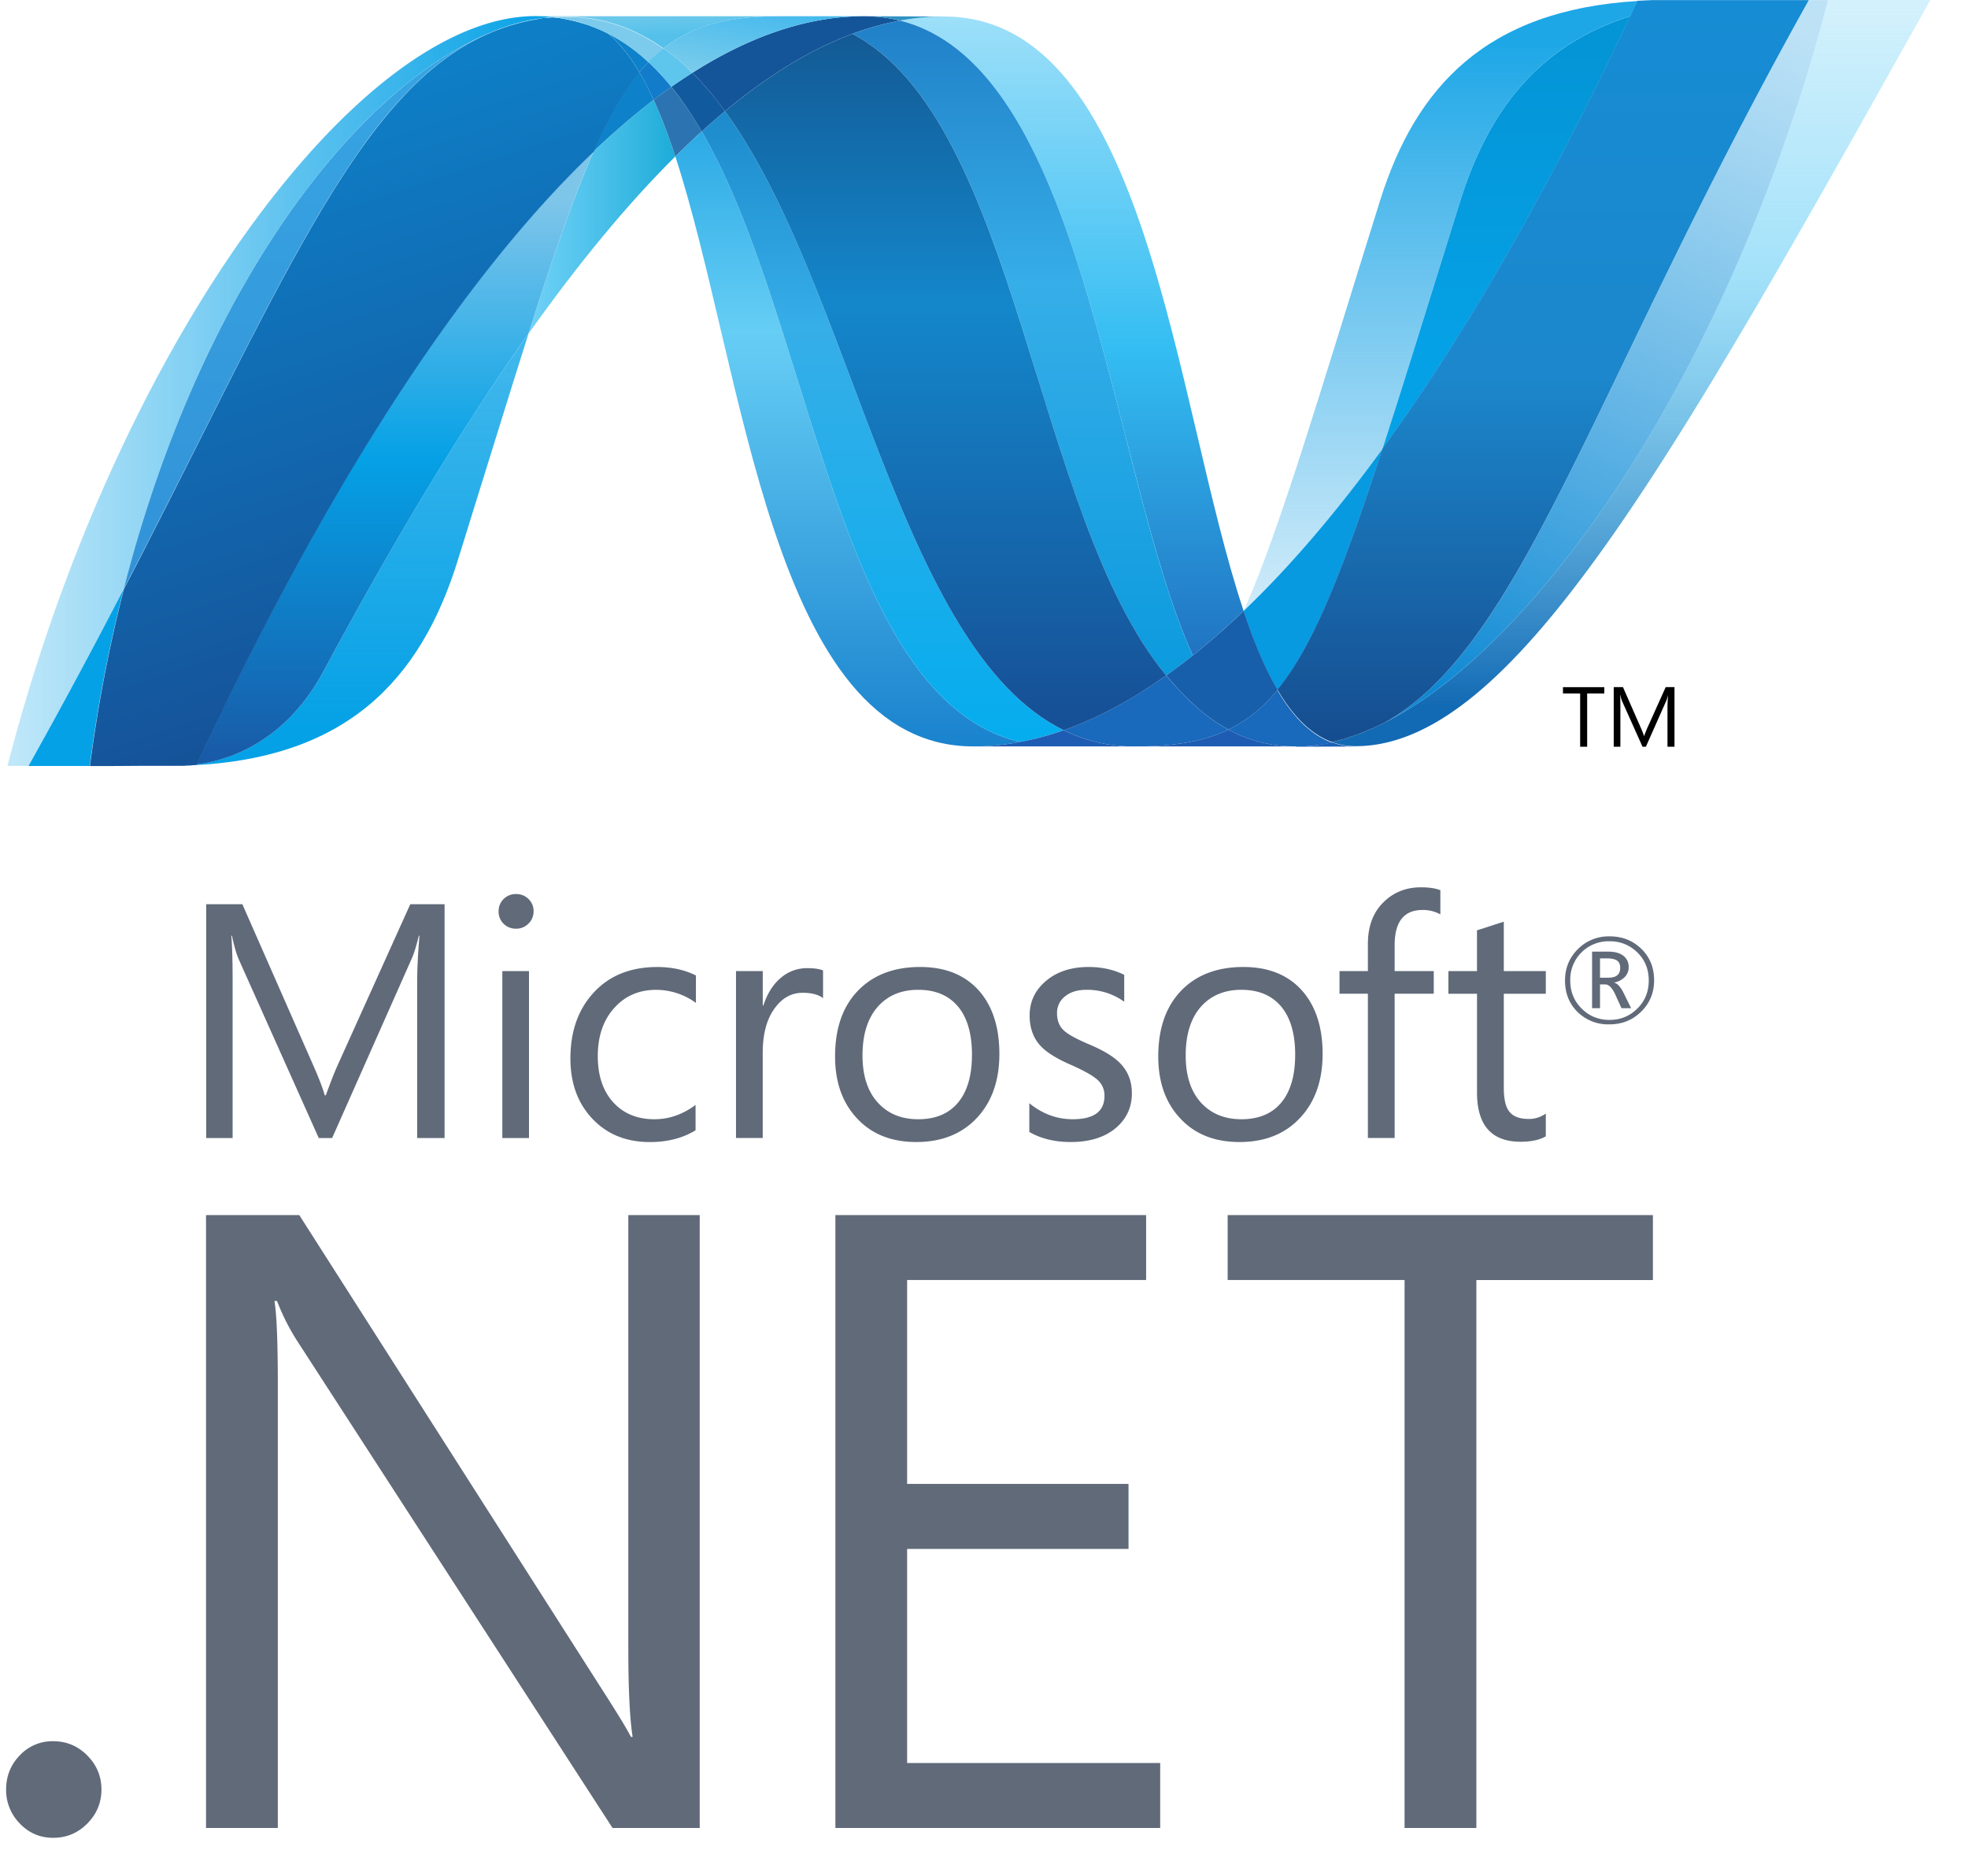
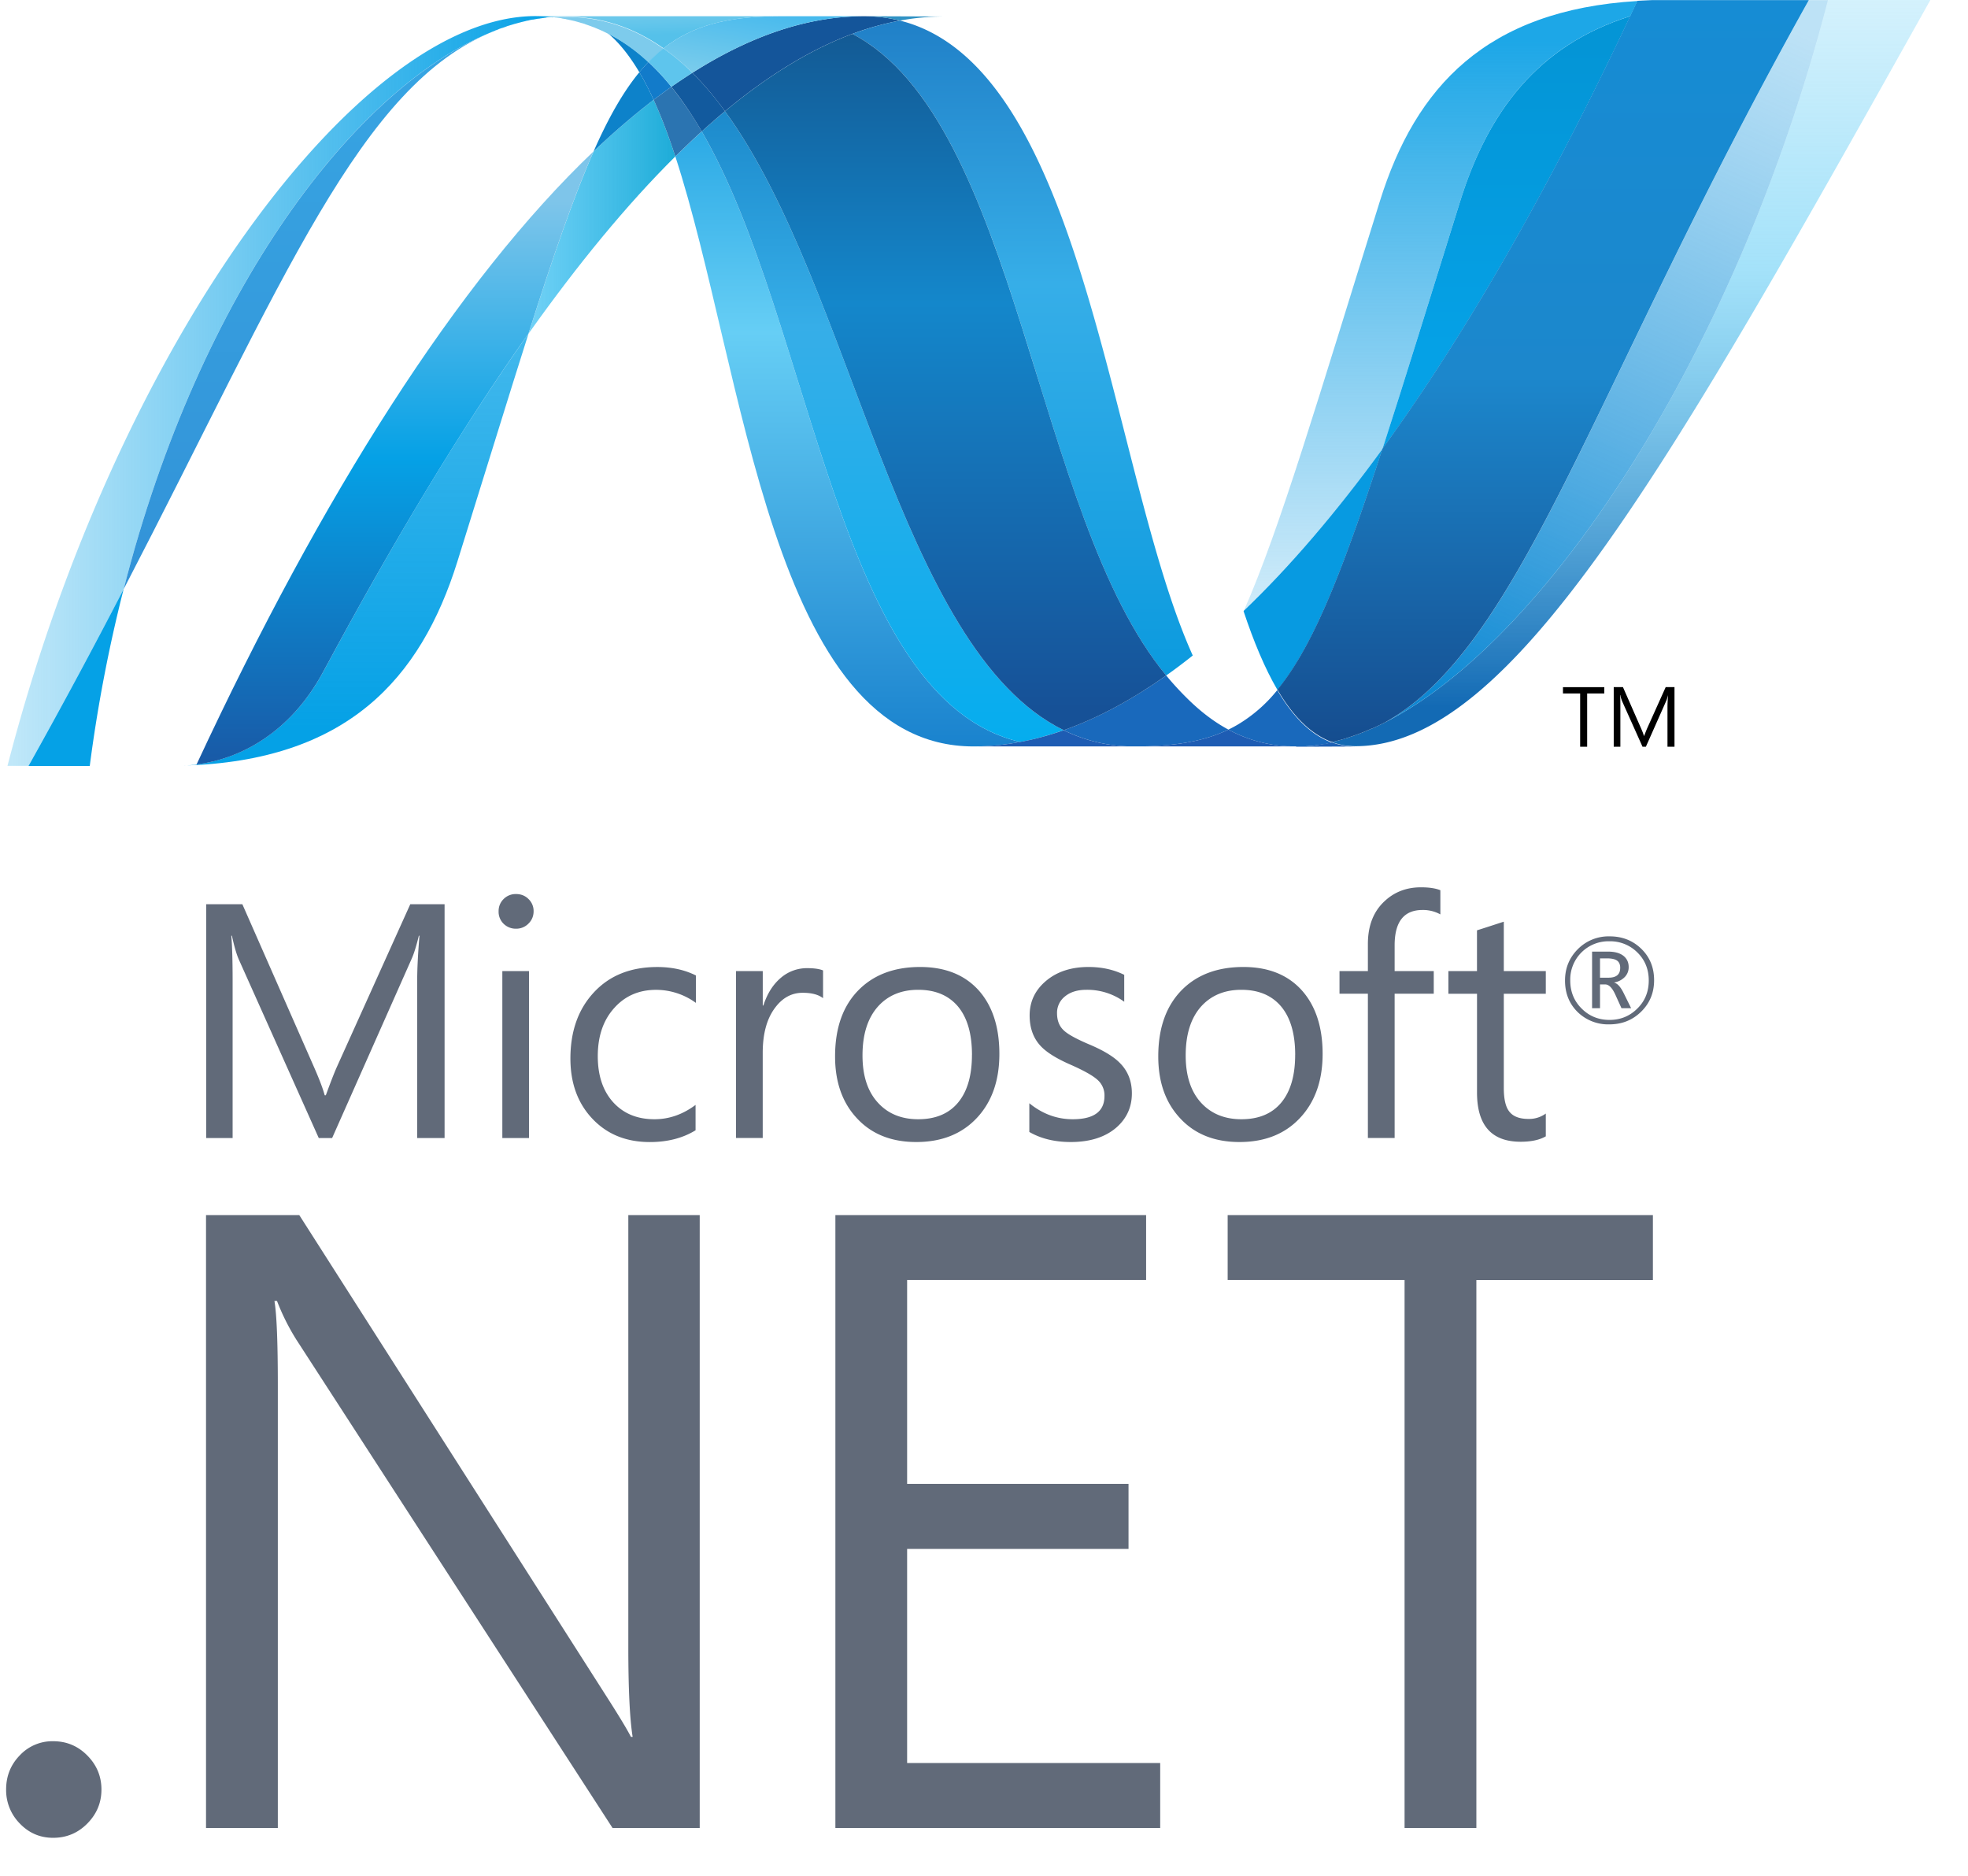
<svg xmlns="http://www.w3.org/2000/svg" width="64" height="61">
  <defs>
    <linearGradient x1="49.997%" y1="-19.516%" x2="49.997%" y2="129.625%" id="b">
      <stop stop-color="#0994DC" offset="0%" />
      <stop stop-color="#66CEF5" offset="35.001%" />
      <stop stop-color="#66CEF5" offset="35.001%" />
      <stop stop-color="#127BCA" offset="84.616%" />
      <stop stop-color="#127BCA" offset="84.616%" />
      <stop stop-color="#127BCA" offset="100%" />
    </linearGradient>
    <linearGradient x1="50.001%" y1="-19.516%" x2="50.001%" y2="129.624%" id="c">
      <stop stop-color="#0E76BC" offset="0%" />
      <stop stop-color="#36AEE8" offset="36%" />
      <stop stop-color="#36AEE8" offset="36%" />
      <stop stop-color="#00ADEF" offset="84.616%" />
      <stop stop-color="#00ADEF" offset="84.616%" />
      <stop stop-color="#00ADEF" offset="100%" />
    </linearGradient>
    <linearGradient x1="49.999%" y1="110.922%" x2="49.999%" y2="-6.214%" id="d">
      <stop stop-color="#1C63B7" offset="0%" />
      <stop stop-color="#33BDF2" offset="50%" />
      <stop stop-color="#33BDF2" stop-opacity=".42" offset="100%" />
    </linearGradient>
    <linearGradient x1="50.001%" y1="-19.515%" x2="50.001%" y2="129.627%" id="e">
      <stop stop-color="#166AB8" offset="0%" />
      <stop stop-color="#36AEE8" offset="39.999%" />
      <stop stop-color="#36AEE8" offset="39.999%" />
      <stop stop-color="#0798DD" offset="84.616%" />
      <stop stop-color="#0798DD" offset="84.616%" />
      <stop stop-color="#0798DD" offset="100%" />
    </linearGradient>
    <linearGradient x1="49.999%" y1="-19.521%" x2="49.999%" y2="129.627%" id="f">
      <stop stop-color="#124379" offset="0%" />
      <stop stop-color="#1487CB" offset="39%" />
      <stop stop-color="#1487CB" offset="39%" />
      <stop stop-color="#165197" offset="78.023%" />
      <stop stop-color="#165197" offset="78.023%" />
      <stop stop-color="#165197" offset="100%" />
    </linearGradient>
    <linearGradient x1="0%" y1="50.001%" x2="100%" y2="50.001%" id="g">
      <stop stop-color="#33BDF2" stop-opacity=".698" offset="0%" />
      <stop stop-color="#1DACD8" offset="100%" />
    </linearGradient>
    <linearGradient x1="50.01%" y1="94.686%" x2="50.01%" y2="-3.025%" id="h">
      <stop stop-color="#136AB4" offset="0%" />
      <stop stop-color="#59CAF5" stop-opacity=".549" offset="60%" />
      <stop stop-color="#59CAF5" stop-opacity=".235" offset="100%" />
    </linearGradient>
    <linearGradient x1="-.001%" y1="50%" x2="99.999%" y2="50%" id="i">
      <stop stop-color="#05A1E6" stop-opacity=".247" offset="0%" />
      <stop stop-color="#05A1E6" offset="100%" />
    </linearGradient>
    <linearGradient x1="49.998%" y1="124.314%" x2="49.998%" y2="-9.421%" id="j">
      <stop stop-color="#318ED5" offset="0%" />
      <stop stop-color="#38A7E4" offset="100%" />
    </linearGradient>
    <linearGradient x1="49.999%" y1="91.2%" x2="49.999%" y2="-76.785%" id="k">
      <stop stop-color="#05A1E6" offset="0%" />
      <stop stop-color="#05A1E6" stop-opacity=".549" offset="100%" />
    </linearGradient>
    <linearGradient x1="50%" y1="100.01%" x2="50%" y2=".01%" id="l">
      <stop stop-color="#1959A6" offset="0%" />
      <stop stop-color="#05A1E6" offset="50%" />
      <stop stop-color="#05A1E6" offset="50%" />
      <stop stop-color="#7EC5EA" offset="91.759%" />
      <stop stop-color="#7EC5EA" offset="100%" />
    </linearGradient>
    <linearGradient x1="59.804%" y1="94.568%" x2="38.471%" y2="5.755%" id="m">
      <stop stop-color="#165096" offset="0%" />
      <stop stop-color="#0D82CA" offset="100%" />
    </linearGradient>
    <linearGradient x1="49.995%" y1="76.998%" x2="49.995%" y2="-3.299%" id="n">
      <stop stop-color="#05A1E6" offset="0%" />
      <stop stop-color="#0495D6" offset="87.363%" />
      <stop stop-color="#0495D6" offset="100%" />
    </linearGradient>
    <linearGradient x1="65.263%" y1="-4.161%" x2="34.263%" y2="105.844%" id="o">
      <stop stop-color="#38A7E4" stop-opacity=".329" offset="0%" />
      <stop stop-color="#0E88D3" offset="96.153%" />
      <stop stop-color="#0E88D3" offset="96.153%" />
      <stop stop-color="#0E88D3" offset="100%" />
    </linearGradient>
    <linearGradient x1="50.017%" y1="-.296%" x2="50.017%" y2="101.882%" id="p">
      <stop stop-color="#168CD4" offset="0%" />
      <stop stop-color="#1C87CC" offset="50%" />
      <stop stop-color="#154B8D" offset="100%" />
    </linearGradient>
    <linearGradient x1="16.674%" y1="205.565%" x2="87.813%" y2="-19.836%" id="q">
      <stop stop-color="#97D6EE" offset="0%" />
      <stop stop-color="#55C1EA" offset="70.329%" />
      <stop stop-color="#55C1EA" offset="100%" />
    </linearGradient>
    <linearGradient x1="6.89%" y1="6.3%" x2="75.783%" y2="116.771%" id="r">
      <stop stop-color="#7ACCEC" offset="0%" />
      <stop stop-color="#3FB7ED" offset="100%" />
    </linearGradient>
    <linearGradient x1="49.997%" y1="6.363%" x2="49.997%" y2="127.961%" id="s">
      <stop stop-color="#1DA7E7" offset="0%" />
      <stop stop-color="#37ABE7" stop-opacity="0" offset="100%" />
    </linearGradient>
    <filter id="a">
      <feColorMatrix in="SourceGraphic" values="0 0 0 0 0.38 0 0 0 0 0.416 0 0 0 0 0.475 0 0 0 1 0" />
    </filter>
  </defs>
  <g fill="none" fill-rule="evenodd">
    <g fill="#616A79" fill-rule="nonzero">
      <path d="M52.69 31.477c0-.106-.03-.181-.09-.23-.065-.054-.18-.082-.338-.082h-.229v.628h.276c.254 0 .38-.106.38-.316zm.355 1.308h-.314l-.2-.441c-.101-.222-.21-.332-.329-.332h-.169v.773h-.258v-1.84h.518c.23 0 .403.05.522.154.1.09.15.204.15.347a.453.453 0 01-.123.321.62.62 0 01-.344.181v.008c.103.025.205.137.305.34l.242.49zm.573-.902c0-.362-.123-.668-.37-.91a1.245 1.245 0 00-.905-.364 1.243 1.243 0 00-1.278 1.274c0 .367.126.674.375.918.247.245.548.365.903.365.353 0 .655-.121.903-.369.249-.243.372-.549.372-.914zm.174-.008c0 .406-.14.747-.42 1.022-.28.276-.625.414-1.036.414a1.42 1.42 0 01-1.032-.402c-.273-.27-.409-.61-.409-1.023 0-.403.139-.742.416-1.02a1.408 1.408 0 011.037-.417c.405 0 .745.133 1.02.397.283.272.424.614.424 1.03zM14.459 37.007h-.892v-5.105c0-.403.026-.894.074-1.473h-.02c-.084.339-.16.584-.228.736l-2.592 5.842h-.435l-2.597-5.8c-.073-.162-.15-.422-.227-.778h-.02c.028.305.043.798.043 1.483v5.095h-.86v-7.602h1.177l2.332 5.3c.176.4.29.704.345.911h.037c.152-.415.272-.727.364-.932l2.382-5.279h1.116v7.602zM17.203 37.007h-.867v-5.429h.867v5.429zm.15-7.375c0 .16-.057.294-.168.403a.552.552 0 01-.405.165.56.56 0 01-.4-.158.542.542 0 01-.165-.41.54.54 0 01.165-.399.55.55 0 01.4-.16c.16 0 .295.051.405.16a.537.537 0 01.168.4zM22.62 36.755c-.416.256-.913.383-1.487.383-.779 0-1.405-.259-1.884-.775-.465-.5-.699-1.147-.699-1.94 0-.889.255-1.609.767-2.156.51-.548 1.196-.821 2.059-.821.472 0 .89.092 1.256.275v.892a2.203 2.203 0 00-1.293-.425c-.553 0-1.003.193-1.352.578-.363.394-.547.921-.547 1.579 0 .631.168 1.131.502 1.5.335.367.78.551 1.342.551.475 0 .92-.155 1.336-.466v.825zM26.766 32.459c-.153-.118-.373-.175-.663-.175-.353 0-.65.158-.89.477-.273.356-.409.848-.409 1.478v2.767h-.869v-5.428h.87v1.12h.02c.128-.397.325-.702.589-.918a1.3 1.3 0 01.831-.297c.231 0 .403.025.521.074v.901zM31.609 34.302c0-.695-.157-1.226-.47-1.59-.305-.35-.73-.525-1.279-.525-.54 0-.973.177-1.297.531-.343.378-.514.912-.514 1.605 0 .65.163 1.16.492 1.524.327.366.767.549 1.32.549.57 0 1.008-.186 1.307-.556.294-.362.44-.874.44-1.538m.892-.03c0 .865-.244 1.56-.731 2.08-.489.523-1.147.785-1.973.785-.815 0-1.463-.262-1.94-.785-.465-.503-.699-1.17-.699-1.997 0-.944.264-1.672.795-2.19.491-.479 1.148-.72 1.97-.72.81 0 1.443.252 1.898.752.452.503.68 1.195.68 2.075M36.809 35.554c0 .445-.166.813-.499 1.107-.363.317-.862.476-1.49.476-.513 0-.964-.107-1.346-.327v-.934c.426.346.895.52 1.411.52.688 0 1.033-.253 1.033-.758a.67.67 0 00-.228-.524c-.153-.139-.45-.305-.891-.499-.455-.2-.779-.403-.97-.615-.229-.252-.345-.579-.345-.98 0-.451.18-.827.536-1.125.357-.3.816-.45 1.38-.45.43 0 .817.085 1.16.255v.875a2.047 2.047 0 00-1.232-.388c-.288 0-.52.072-.691.212a.677.677 0 00-.262.547c0 .24.074.427.219.56.128.125.402.275.814.451.464.194.799.396 1.003.602.264.26.398.592.398.995M42.12 34.302c0-.695-.158-1.226-.472-1.59-.304-.35-.73-.525-1.278-.525-.54 0-.973.177-1.299.531-.342.378-.512.912-.512 1.605 0 .65.163 1.16.489 1.524.33.366.771.549 1.322.549.573 0 1.009-.186 1.309-.556.293-.362.44-.874.44-1.538m.893-.03c0 .865-.246 1.56-.734 2.08-.487.523-1.144.785-1.971.785-.816 0-1.464-.262-1.94-.785-.466-.503-.7-1.17-.7-1.997 0-.944.267-1.672.795-2.19.49-.479 1.148-.72 1.972-.72.81 0 1.44.252 1.895.752.453.503.683 1.195.683 2.075M46.84 29.734a1.167 1.167 0 00-.576-.143c-.609 0-.91.383-.91 1.15v.837h1.272v.736h-1.272v4.692h-.87v-4.692h-.923v-.736h.923v-.88c0-.597.183-1.066.555-1.404.319-.294.709-.44 1.172-.44.269 0 .478.033.63.095v.785zM50.27 36.952c-.205.118-.478.176-.816.176-.948 0-1.421-.534-1.421-1.602v-3.211h-.931v-.737h.93v-1.325c.278-.087.567-.183.872-.281v1.606h1.366v.737h-1.366v3.063c0 .364.06.625.184.775.125.156.33.233.62.233a.92.92 0 00.562-.175v.74z" />
    </g>
    <g fill="#616A79" fill-rule="nonzero">
      <path d="M3.299 58.193c0 .426-.152.794-.459 1.105-.306.31-.677.465-1.112.465-.426 0-.788-.156-1.084-.465a1.545 1.545 0 01-.445-1.105c0-.437.148-.806.445-1.112a1.45 1.45 0 011.084-.459c.435 0 .806.154 1.112.465.307.31.459.68.459 1.106M22.754 59.443H19.92L9.633 43.557a7.29 7.29 0 01-.624-1.25h-.084c.073.425.11 1.338.11 2.737v14.4H6.7V39.512h3.032l9.98 15.635c.397.62.668 1.065.806 1.333h.056c-.093-.573-.141-1.55-.141-2.93V39.512h2.322v19.93zM37.73 59.443H27.167v-19.93h10.105v2.111H29.5v6.63h7.2v2.114h-7.2v6.963h8.23zM53.753 41.625h-5.741v17.819h-2.335v-17.82h-5.753v-2.112h13.829z" />
    </g>
    <g filter="url(#a)">
      <g fill-rule="nonzero">
        <path d="M21.762 5.087c2.254 6.892 3.108 19.186 9.698 19.186.501 0 1.008-.049 1.517-.146-5.99-1.397-6.7-13.557-10.356-19.854-.287.26-.571.532-.859.814" fill="url(#b)" transform="translate(.2)" />
        <path d="M22.621 4.273c3.656 6.297 4.366 18.457 10.356 19.854.47-.086.942-.217 1.415-.382C29.015 21.11 27.53 9.302 23.377 3.617c-.251.21-.504.428-.756.656" fill="url(#c)" transform="translate(.2)" />
        <path d="M28.087.528c-.5 0-1.008.049-1.518.145-1.334.252-2.688.826-4.054 1.695.373.368.728.79 1.062 1.249 1.389-1.153 2.768-2.004 4.143-2.516a9.238 9.238 0 011.546-.43 4.762 4.762 0 00-1.179-.143" fill="#14559A" />
-         <path d="M38.59 21.316c.55-.437 1.1-.92 1.653-1.449-2.29-6.86-3.11-19.33-9.746-19.33-.474 0-.953.045-1.43.133 6.044 1.504 6.818 14.656 9.523 20.646" fill="url(#d)" transform="translate(.2)" />
        <path d="M29.266.67a4.766 4.766 0 00-1.179-.143l2.61.01c-.475 0-.954.044-1.431.134" fill="#3092C4" />
        <path d="M38.673 22.774a9.821 9.821 0 01-.748-.809c-1.116.79-2.229 1.39-3.334 1.78a5.135 5.135 0 002.302.528c1.24 0 2.22-.147 3.055-.547-.46-.248-.88-.57-1.275-.952" fill="#1969BC" />
        <path d="M27.52 1.102c5.415 2.832 5.886 15.656 10.206 20.863.29-.204.576-.42.863-.649C35.884 15.326 35.11 2.173 29.067.67a9.36 9.36 0 00-1.547.432" fill="url(#e)" transform="translate(.2)" />
        <path d="M23.377 3.617c4.152 5.685 5.638 17.493 11.015 20.128 1.105-.39 2.218-.99 3.334-1.78-4.32-5.207-4.791-18.031-10.206-20.863-1.374.51-2.754 1.363-4.143 2.515" fill="url(#f)" transform="translate(.2)" />
        <path d="M19.106 4.921c-.65 1.472-1.315 3.405-2.119 5.93 1.598-2.252 3.191-4.192 4.775-5.764-.218-.67-.452-1.289-.705-1.84-.648.496-1.3 1.054-1.95 1.674" fill="url(#g)" transform="translate(.2)" />
        <path d="M21.833 2.823c-.19.136-.383.276-.576.424.252.551.486 1.17.704 1.84.288-.281.573-.554.859-.814a11.401 11.401 0 00-.987-1.45" fill="#2B74B1" />
        <path d="M22.515 2.368c-.227.144-.454.296-.682.454.354.437.68.924.988 1.452.252-.229.505-.449.756-.657a10.06 10.06 0 00-1.062-1.25" fill="#125A9E" />
        <path d="M59.247.003c-3.063 11.81-9.458 21.294-14.82 23.686h-.01a8.515 8.515 0 01-.29.123c-.013.008-.025.01-.036.014l-.082.032c-.013.008-.025.01-.037.015-.045.016-.09.03-.134.047l-.055.02a.672.672 0 01-.067.021l-.064.023c-.02.008-.04.011-.057.02-.04.01-.076.02-.115.034-.016 0-.031.009-.048.013-.024.008-.052.014-.078.02-.018.009-.033.011-.052.015a1.687 1.687 0 01-.084.022l-.103.023c.242.089.495.134.767.134 5.085 0 10.212-9.112 18.694-24.265h-3.33v.003z" fill="url(#h)" transform="translate(.2)" />
        <path d="M15.883 1.007c.003 0 .007-.008.01-.008s.01 0 .011-.008h.007l.082-.031c.007 0 .011 0 .016-.008.007 0 .014-.008.021-.01.03-.009.06-.02.089-.03h.005c.067-.02.13-.046.195-.07.009 0 .018-.007.029-.007.027-.009.055-.019.083-.025.014-.008.027-.008.039-.012.029-.009.057-.019.084-.025.012 0 .023-.008.032-.009.094-.026.186-.05.28-.072.013 0 .024-.008.038-.01a.535.535 0 01.082-.015c.012-.008.026-.008.04-.012.027-.008.053-.01.082-.016h.02l.17-.031h.034c.027-.008.05-.009.078-.014.015 0 .03-.008.044-.008.025 0 .05-.008.076-.011.013 0 .026 0 .04-.008.06-.008.122-.011.184-.016a5.649 5.649 0 00-.541-.028C11.487.523 3.597 11.147.043 24.906h.685a199.227 199.227 0 003.094-5.748C6.31 9.412 11.38 2.766 15.883 1.005" fill="url(#i)" transform="translate(.2)" />
        <path d="M19.305 4.921c.651-.62 1.304-1.178 1.951-1.674a9.213 9.213 0 00-.464-.898c-.524.635-1.003 1.474-1.487 2.572M19.776 1.087c.374.314.709.746 1.016 1.262.096-.118.194-.228.295-.33a5.74 5.74 0 00-1.311-.932" fill="#0D82CA" />
        <path d="M3.821 19.16C9.043 9.097 11.517 2.73 15.883 1.005 11.381 2.768 6.31 9.415 3.821 19.16" fill="url(#j)" transform="translate(.2)" />
        <path d="M21.087 2.018a5.07 5.07 0 00-.296.331c.164.275.317.573.466.898.193-.148.385-.287.576-.424a7.84 7.84 0 00-.746-.805" fill="#127BCA" />
        <path d="M6.192 24.862c-.032.008-.065.008-.095.012H6.08c-.027 0-.055.008-.08.008h-.013c-.066.008-.13.008-.193.013h-.02c5.285-.148 7.7-2.794 8.9-6.632.91-2.909 1.659-5.36 2.314-7.416-2.213 3.115-4.437 6.83-6.672 10.99-1.078 2.005-2.717 2.842-4.123 3.021" fill="url(#k)" transform="translate(.2)" />
        <path d="M6.192 24.86c1.406-.179 3.045-1.015 4.123-3.022 2.235-4.159 4.46-7.874 6.671-10.99.805-2.525 1.469-4.457 2.12-5.929-4.408 4.196-8.832 11.172-12.914 19.94" fill="url(#l)" transform="translate(.2)" />
        <path d="M4.02 19.16a199.026 199.026 0 01-3.093 5.748h1.992A48.69 48.69 0 014.02 19.16" fill="#05A1E6" />
-         <path d="M17.57.572c-.016 0-.028.008-.042.008-.024.008-.049.008-.074.01-.015 0-.03 0-.044.008-.027.008-.053.01-.079.014-.012 0-.024 0-.034.008l-.17.03h-.019a.668.668 0 01-.082.016c-.015.008-.029.008-.042.011-.027.008-.054.012-.08.016-.014.008-.025.008-.038.01a8.97 8.97 0 00-.28.072c-.01 0-.02.008-.032.01a4.915 4.915 0 00-.085.024c-.012.008-.026.008-.038.011a2.328 2.328 0 00-.083.025c-.011 0-.02.008-.03.008-.065.024-.128.048-.195.069-.028.008-.058.02-.088.03-.012.008-.023.01-.037.015-.028.01-.057.02-.083.031-.01.008-.02.009-.027.013-4.366 1.724-6.84 8.091-12.062 18.153a48.479 48.479 0 00-1.1 5.747h.279c.787 0 1.01-.008 1.916-.008h.878c.062-.008.126-.008.192-.013h.012c.027 0 .054-.008.08-.008h.02c.028 0 .062-.008.094-.011 4.082-8.767 8.506-15.744 12.914-19.94.485-1.097.963-1.936 1.486-2.57-.306-.517-.641-.95-1.015-1.264 0 0-.01 0-.011-.008-.021-.008-.041-.019-.062-.03l-.062-.03a.666.666 0 01-.06-.03c-.026-.008-.047-.019-.07-.03-.02-.007-.037-.016-.056-.024a2.354 2.354 0 01-.115-.048c-.018-.008-.034-.012-.05-.018a1.643 1.643 0 01-.086-.035c-.014-.008-.03-.01-.046-.015l-.12-.041h-.01c-.046-.016-.092-.027-.139-.04-.01-.008-.02-.008-.031-.01-.041-.01-.078-.022-.117-.032-.01 0-.019-.008-.027-.008a4.13 4.13 0 00-.29-.064c-.01 0-.02-.008-.03-.008a1.717 1.717 0 00-.126-.02c-.01-.008-.016-.008-.025-.008a3.35 3.35 0 00-.15-.02h-.025c-.04-.007-.078-.008-.115-.012-.063.008-.124.011-.183.017" fill="url(#m)" transform="translate(.2)" />
        <path d="M47.286 6.54c-1.005 3.219-1.819 5.873-2.527 8.058 2.757-3.794 5.472-8.565 8.058-14.072-3.016.947-4.625 3.115-5.531 6.014" fill="url(#n)" transform="translate(.2)" />
        <path d="M44.847 23.488a8.66 8.66 0 01-.42.2c5.362-2.39 11.757-11.876 14.82-23.685h-.62c-7.036 12.567-9.299 20.98-13.78 23.485" fill="url(#o)" transform="translate(.2)" />
        <path d="M41.545 22.432c1.166-1.424 2.116-3.845 3.414-7.834-1.497 2.055-3.003 3.822-4.51 5.263 0 .008 0 .008-.008.013.328.986.69 1.856 1.1 2.558" fill="#079AE1" />
        <path d="M41.545 22.432a4.78 4.78 0 01-1.286 1.127c-.102.06-.206.116-.311.167a4.518 4.518 0 001.636.516c.088.009.176.017.267.023h.016c.042 0 .085 0 .13.008H42.431c.017 0 .033 0 .05-.008.03 0 .064 0 .096-.008h.048c.033 0 .069-.008.104-.011h.008c.01 0 .022-.008.032-.008.037-.008.076-.011.112-.017h.033c.04-.008.083-.013.126-.02h.02a4.46 4.46 0 00.25-.054c-.692-.253-1.271-.85-1.77-1.702" fill="#1969BC" />
        <path d="M31.659 24.273c.502 0 1.009-.049 1.518-.147.47-.085.942-.216 1.414-.38a5.144 5.144 0 002.302.527H31.66z" fill="#1E5CB3" />
        <path d="M36.893 24.273c1.24 0 2.22-.147 3.055-.547a4.52 4.52 0 001.636.516c.088.009.176.017.267.023h.016c.042 0 .085 0 .13.008h.15-5.257.003z" fill="#1E5CB3" />
        <path d="M42.15 24.273H42.437c.016 0 .032 0 .048-.008.032 0 .065 0 .098-.008h.048c.032 0 .069-.008.103-.01h.009c.01 0 .02-.009.031-.009.037-.008.076-.011.112-.017.012 0 .022 0 .034-.008.041-.008.084-.012.126-.02h.02a4.46 4.46 0 00.25-.053c.243.09.495.135.768.135l-1.933.008-.001-.01z" fill="#1D60B5" />
-         <path d="M40.444 19.874v-.007a24.125 24.125 0 01-1.654 1.449 18.99 18.99 0 01-.863.648c.242.29.488.561.748.809.394.382.815.704 1.275.952.105-.051.21-.108.31-.167a4.769 4.769 0 001.287-1.127c-.411-.702-.772-1.572-1.101-2.557" fill="#175FAB" />
        <path d="M56.661.003h-3.123c-.169.008-.333.014-.495.024-.076.164-.155.328-.23.493-2.585 5.507-5.3 10.278-8.057 14.072-1.296 3.99-2.248 6.41-3.414 7.834.498.85 1.079 1.449 1.769 1.702.02-.008.036-.008.054-.012h.011c.012 0 .025-.008.038-.008.028-.008.059-.013.087-.022.018-.008.033-.008.051-.014.026-.008.053-.014.077-.02.017-.008.033-.01.049-.014.04-.013.076-.022.114-.035a.335.335 0 01.058-.019c.022-.008.044-.014.064-.023.023-.008.046-.012.066-.021.019-.008.038-.013.055-.02.045-.016.09-.03.135-.048.012 0 .024-.01.037-.013.027-.012.055-.02.082-.033.01-.008.022-.008.035-.013.095-.039.192-.08.29-.123h.01c.139-.061.28-.13.42-.201 4.482-2.504 6.744-10.918 13.78-23.485h-1.965l.002-.001z" fill="url(#p)" transform="translate(.2)" />
        <path d="M17.953.555c.011 0 .021 0 .032.008.027 0 .055 0 .082.009h.027c.05.008.098.012.149.02.009 0 .017 0 .025.007.041.008.083.015.126.02.009 0 .02.009.03.009.097.02.196.04.29.064.01 0 .019.008.027.008.04.01.076.022.116.033.012 0 .021.008.032.01.048.012.092.024.138.04.002 0 .005 0 .01.007.04.012.08.028.121.041.016.008.031.012.046.016l.087.035c.016 0 .032.011.049.017.037.017.076.032.115.048.02.008.037.017.056.024a.496.496 0 00.07.03l.06.03.062.03a5.77 5.77 0 011.384.969c.157-.165.32-.313.49-.445-.93-.66-1.984-1.036-3.2-1.036-.14 0-.281.008-.424.018" fill="#7DCBEC" />
        <path d="M21.087 2.018c.26.243.51.513.746.805.228-.159.455-.312.682-.455a7.194 7.194 0 00-.938-.795c-.17.132-.333.28-.49.445" fill="#5EC5ED" />
        <path d="M17.754 1.545c.142.012.283.017.424.017 1.216 0 2.27-.376 3.2-1.034.981.774 2.168 1.045 3.816 1.045h-7.981c.184 0 .364-.012.54-.028" fill="url(#q)" transform="matrix(1 0 0 -1 .2 2.1)" />
        <path d="M25.194 2.368c-1.648 0-2.835-.27-3.816-1.045.326-.23.64-.498.937-.795 1.367.869 2.72 1.444 4.055 1.695a8.228 8.228 0 001.518.145h-2.694z" fill="url(#r)" transform="matrix(1 0 0 -1 .2 2.896)" />
        <path d="M44.76 14.6c.708-2.187 1.52-4.84 2.527-8.06.907-2.9 2.513-5.068 5.529-6.014.08-.162.154-.33.232-.493-4.917.295-7.215 2.796-8.371 6.5-2.022 6.466-3.247 10.657-4.427 13.328 1.506-1.44 3.013-3.208 4.51-5.261" fill="url(#s)" transform="translate(.2)" />
        <path fill="#000" d="M52.172 22.55h-.557v1.732h-.228v-1.731h-.559v-.206h1.344zM54.453 24.282h-.226v-1.301c0-.103.008-.228.018-.376-.023.088-.042.15-.06.189l-.66 1.488h-.11l-.662-1.477a1.073 1.073 0 01-.06-.2h-.008c.008.078.01.204.01.379v1.298h-.216v-1.938h.3l.594 1.353c.045.101.073.18.087.232h.009c.04-.106.072-.186.094-.238l.606-1.347h.286v1.938h-.002z" />
      </g>
    </g>
  </g>
</svg>